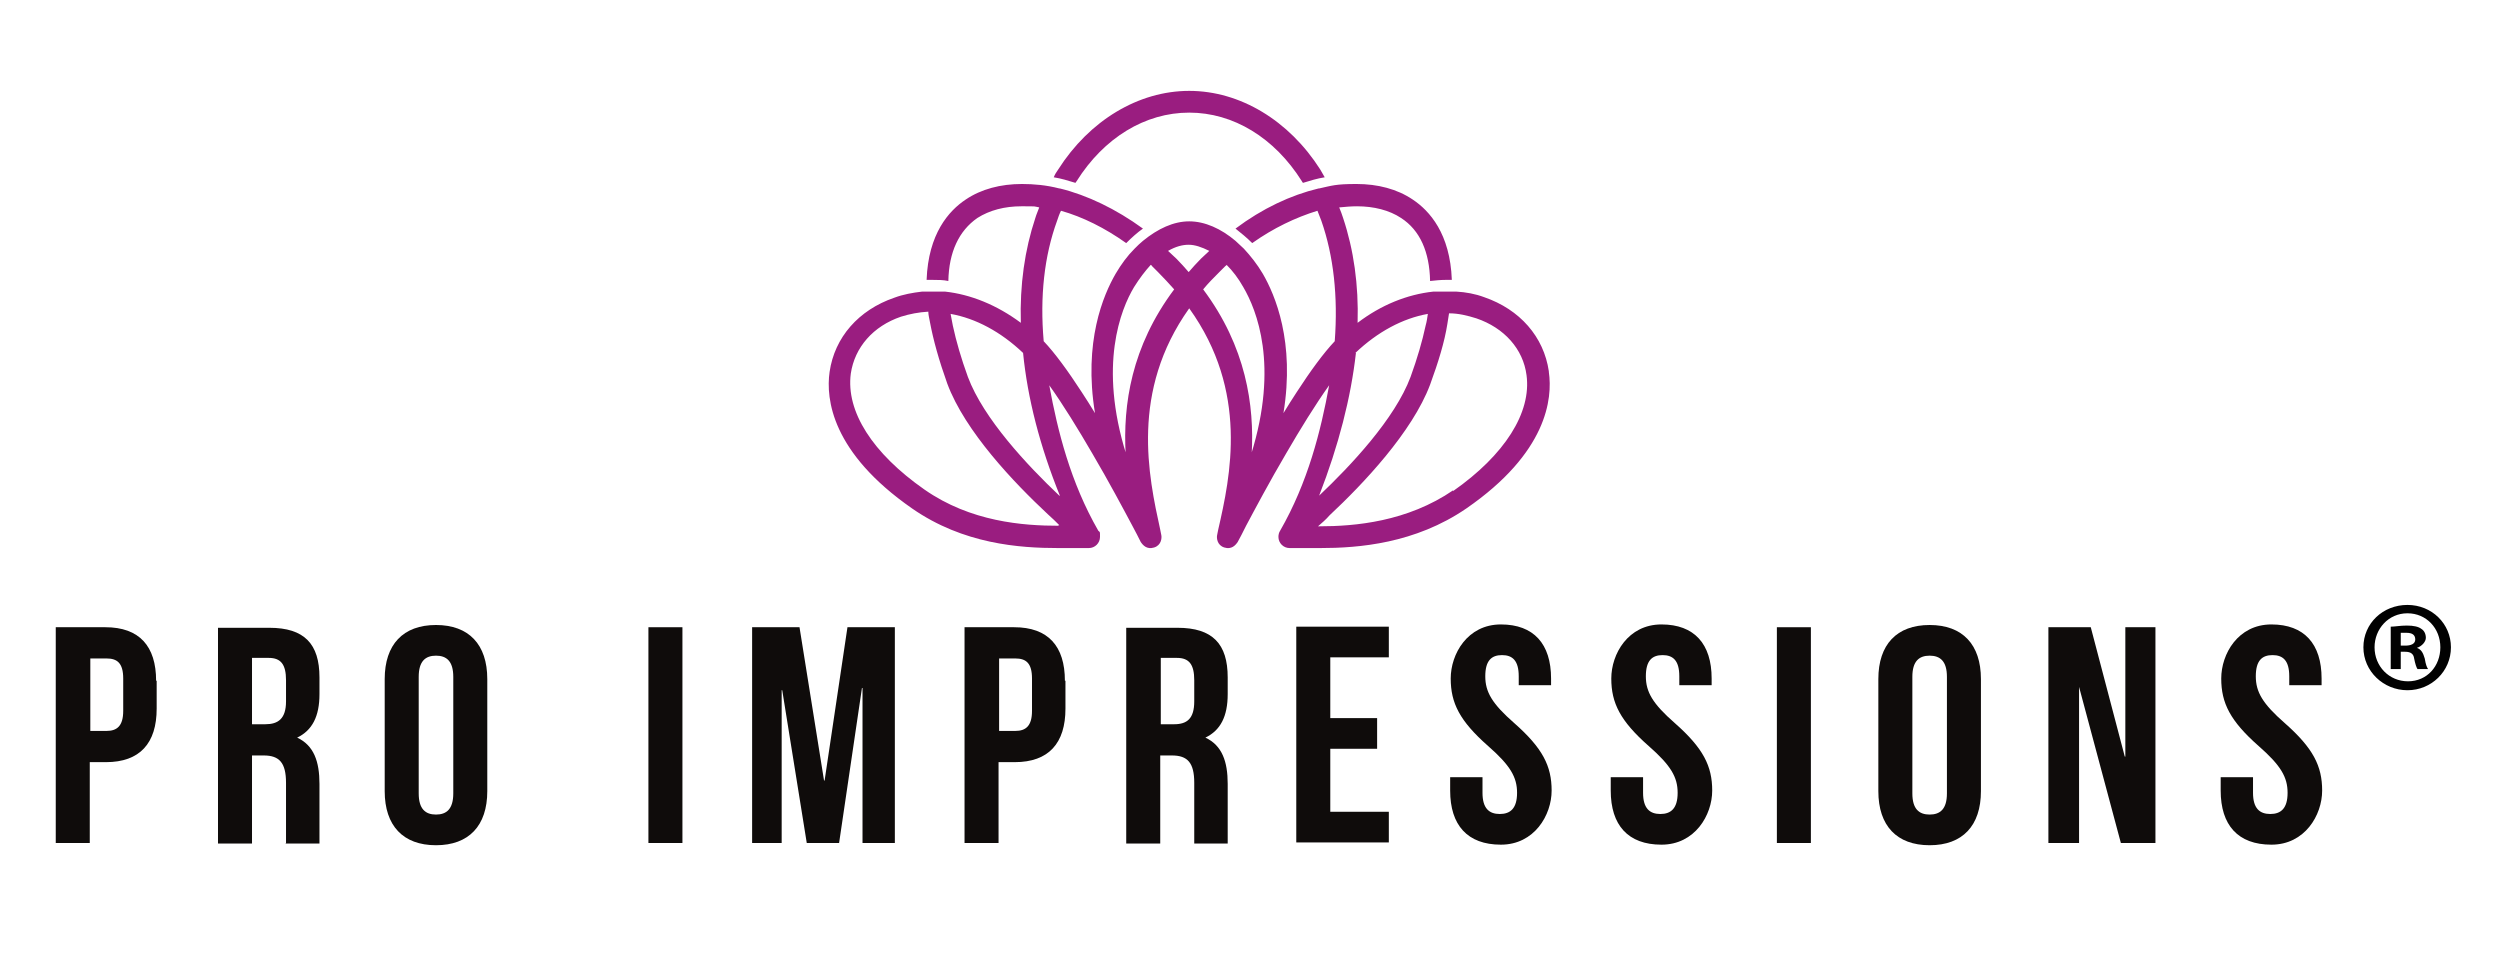
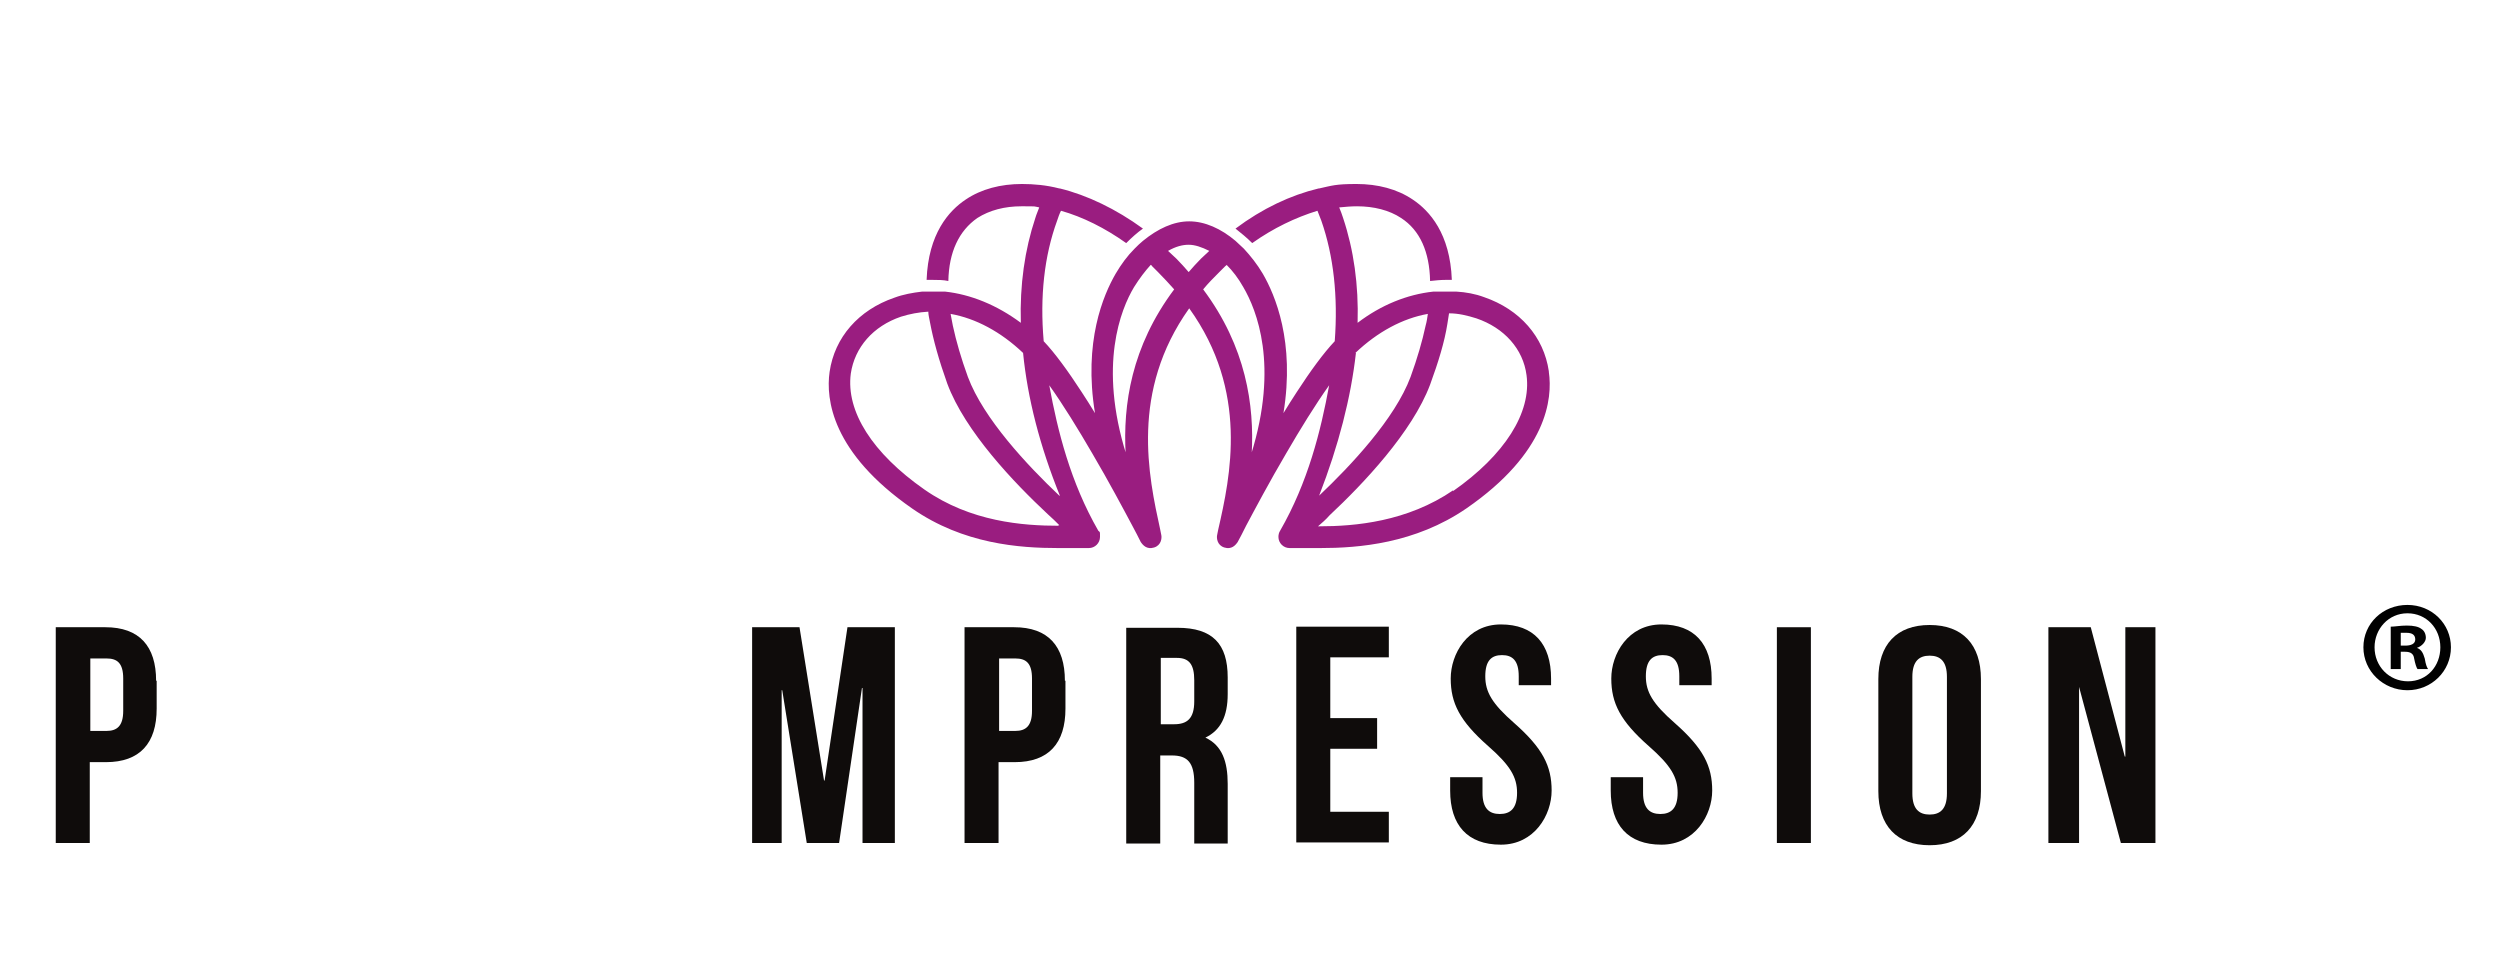
<svg xmlns="http://www.w3.org/2000/svg" viewBox="0 0 448.4 171.4" version="1.1" data-name="Layer 1" id="Layer_1">
  <defs>
    <style>
      .cls-1 {
        fill: #010101;
      }

      .cls-1, .cls-2, .cls-3 {
        stroke-width: 0px;
      }

      .cls-2 {
        fill: #9a1d80;
      }

      .cls-3 {
        fill: #0f0c0b;
      }
    </style>
  </defs>
  <g id="Logo">
-     <path d="M193.1,32.5c4.9-7.8,12.3-12.3,20.2-12.3s15.3,4.5,20.2,12.3c0,0,.1.2.2.3,1.3-.4,2.6-.8,3.9-1-.3-.5-.5-.9-.8-1.4-5.6-8.8-14.4-14.1-23.5-14.1s-17.9,5.3-23.5,14.1c-.3.4-.6.9-.8,1.4,1.3.2,2.6.6,3.9,1,0,0,.1-.2.2-.3h0Z" class="cls-2" />
    <path d="M277.8,66.6c-.9-6.2-5.2-11.1-11.6-13.3-1.6-.6-3.3-.9-5-1h-4.1c-4.7.5-9.4,2.4-13.6,5.6.2-6.8-.7-13.1-2.6-18.8-.2-.6-.4-1.2-.7-1.9,1.1-.1,2.1-.2,3.2-.2,3,0,5.8.7,7.9,2.1,3.4,2.2,5.1,6.1,5.2,11.3.9-.1,1.9-.2,2.8-.2h1.1c-.3-8.3-4-12.4-7-14.4-2.8-1.9-6.3-2.8-10.1-2.8s-4.4.3-6.7.8h-.1c-5,1.2-10.1,3.6-14.9,7.2,1,.8,2,1.6,3,2.6,3.8-2.7,7.8-4.6,11.7-5.8.2.6.5,1.2.7,1.8,2.2,6.3,3,13.6,2.4,21.6-2,2.1-4.4,5.4-6.8,9.1-.8,1.2-1.6,2.5-2.4,3.8,2.1-12.8-1.5-21.2-3.7-25-1-1.7-2.2-3.2-3.4-4.5-.5-.5-1-.9-1.5-1.4h0c-2.6-2.2-5.5-3.5-8.3-3.5s-5.6,1.3-8.3,3.5h0c-.5.4-1,.9-1.5,1.4-1.3,1.3-2.4,2.8-3.4,4.5-2.2,3.8-5.8,12.2-3.7,25-.8-1.3-1.6-2.6-2.4-3.8-2.4-3.7-4.8-7-6.8-9.1-.7-8,.1-15.3,2.4-21.6.2-.6.4-1.2.7-1.8,3.9,1.1,7.9,3.1,11.7,5.8,1-1,2-1.9,3-2.6-4.8-3.5-10-6-14.9-7.2h-.1c-2.3-.6-4.6-.8-6.7-.8-3.8,0-7.3.9-10.1,2.8-3,2-6.7,6.1-7,14.4h1.1c.9,0,1.9,0,2.8.2.1-5.2,1.9-9,5.2-11.3,2.2-1.4,4.9-2.1,7.9-2.1s2.1,0,3.2.2c-.2.6-.5,1.2-.7,1.9-1.9,5.7-2.8,12-2.6,18.8-4.3-3.2-9-5.1-13.6-5.6h-4.1c-1.7.2-3.4.5-5,1.1-6.4,2.2-10.7,7.1-11.6,13.3-.7,4.9.4,14.5,14.8,24.5,9.2,6.4,19.3,7.1,26.2,7.1s5.5,0,5.5,0c1.1,0,2-.9,2-2s0-.8-.3-1.1c-5-8.7-7.3-17.9-8.8-26.1,2.5,3.5,5.2,7.9,7.7,12.2,3,5.1,5.6,10,7.2,13,.5.9,1.2,2.3,1.5,2.9.4.6,1.1,1.4,2.4,1s1.4-1.7,1.3-2.2l-.2-1c-2.1-9.6-5.4-24.8,5.2-39.7,10.7,14.9,7.4,30.1,5.2,39.7l-.2,1c-.1.5,0,1.8,1.3,2.2,1.3.4,2-.4,2.4-1,.3-.5,1-1.9,1.5-2.9,1.6-3,4.2-7.9,7.2-13,2.5-4.3,5.2-8.7,7.7-12.2-1.5,8.2-3.8,17.4-8.8,26.1-.2.3-.3.7-.3,1.1,0,1.1.9,2,2,2h5.5c6.9,0,17-.8,26.2-7.1,14.5-10,15.5-19.7,14.8-24.5h0ZM189.9,94.3c-6.4,0-15.8-.7-24.1-6.5-9.3-6.5-14.1-14-13.2-20.8.7-4.7,4-8.5,9-10.2,1.6-.5,3.2-.8,4.9-.9,0,.6.2,1.3.3,1.9.6,3.2,1.6,6.8,3.1,11,3.2,8.6,12,17.8,18,23.4.8.7,1.5,1.4,2.1,2h-.2,0ZM190,88.9c-5.7-5.4-13.6-13.8-16.4-21.3-1.2-3.3-2.1-6.4-2.7-9.2-.1-.7-.3-1.4-.4-2.1,4.5.8,9,3.2,13,7,.8,8.1,3,16.7,6.6,25.6h-.1ZM202,81.5c-5-16-1-26,1.4-30,1-1.6,2-2.9,3-4,0,0,.2.1.2.2.4.4.8.8,1.1,1.1,1,1,2,2.1,2.9,3.1-7.7,10.3-9.2,20.7-8.7,29.6h.1ZM213.2,48.8h0c-.7-.8-1.4-1.6-2.2-2.4-.5-.5-1-.9-1.5-1.4,1.4-.8,2.6-1.1,3.7-1.1s2.3.4,3.7,1.1c-.5.5-1,.9-1.5,1.4-.8.8-1.5,1.6-2.2,2.4h0ZM224.5,81.5c.5-8.8-1-19.3-8.7-29.6.9-1.1,1.9-2.1,2.9-3.1s.8-.8,1.1-1.1c0,0,.2-.1.2-.2,1.1,1.1,2.1,2.4,3,4,2.4,4.1,6.4,14,1.4,30h.1ZM243.1,63.3c4-3.8,8.5-6.2,13-7-.1.7-.2,1.4-.4,2.1-.6,2.8-1.5,5.9-2.7,9.2-2.8,7.5-10.7,15.9-16.4,21.3,3.5-9,5.7-17.6,6.6-25.6h-.1ZM260.7,87.9c-8.3,5.7-17.7,6.5-24.1,6.5h-.2c.7-.6,1.4-1.2,2.1-2,6-5.6,14.8-14.9,18-23.4,1.5-4.1,2.6-7.7,3.1-10.9.1-.7.2-1.3.3-1.9,1.7,0,3.3.4,4.9.9,5,1.7,8.4,5.5,9,10.2.9,6.7-3.9,14.3-13.2,20.8h0v-.2Z" class="cls-2" />
  </g>
  <path d="M28.1,122.1v5c0,6.2-3,9.6-9.1,9.6h-2.9v14.5h-6.1v-38.7h8.9c6.1,0,9.1,3.4,9.1,9.6h0ZM16.2,118v13.1h2.9c1.9,0,3-.9,3-3.6v-5.8c0-2.8-1.1-3.6-3-3.6h-2.9Z" class="cls-3" />
-   <path d="M51.3,151.2v-10.8c0-3.6-1.2-4.9-4-4.9h-2.1v15.8h-6.1v-38.7h9.2c6.3,0,9,2.9,9,8.9v3c0,4-1.3,6.5-4,7.8h0c3,1.4,4,4.3,4,8.3v10.7h-6.1,0ZM45.2,118v11.9h2.4c2.3,0,3.7-1,3.7-4.1v-3.8c0-2.8-.9-4-3.1-4h-3Z" class="cls-3" />
  <path d="M214.2,151.2v-10.8c0-3.6-1.2-4.9-4-4.9h-2.1v15.8h-6.1v-38.7h9.2c6.3,0,9,2.9,9,8.9v3c0,4-1.3,6.5-4,7.8h0c3,1.4,4,4.3,4,8.3v10.7h-6.1.1ZM208.2,118v11.9h2.4c2.3,0,3.6-1,3.6-4.1v-3.8c0-2.8-.9-4-3.1-4h-2.9Z" class="cls-3" />
-   <path d="M69,121.8c0-6.2,3.3-9.7,9.2-9.7s9.2,3.5,9.2,9.7v20.1c0,6.2-3.3,9.7-9.2,9.7s-9.2-3.5-9.2-9.7v-20.1ZM75.1,142.3c0,2.8,1.2,3.8,3.1,3.8s3.1-1,3.1-3.8v-20.9c0-2.8-1.2-3.8-3.1-3.8s-3.1,1-3.1,3.8v20.9Z" class="cls-3" />
-   <path d="M116.3,112.5h6.1v38.7h-6.1v-38.7Z" class="cls-3" />
  <path d="M147.8,140h.1l4.1-27.5h8.5v38.7h-5.8v-27.8h-.1l-4.1,27.8h-5.8l-4.4-27.4h-.1v27.4h-5.3v-38.7h8.5l4.4,27.5h0Z" class="cls-3" />
  <path d="M191.1,122.1v5c0,6.2-3,9.6-9.1,9.6h-2.9v14.5h-6.1v-38.7h8.9c6.1,0,9.1,3.4,9.1,9.6h.1ZM179.2,118v13.1h2.9c1.9,0,3-.9,3-3.6v-5.8c0-2.8-1.1-3.6-3-3.6h-2.9Z" class="cls-3" />
  <path d="M238.6,128.8h8.4v5.5h-8.4v11.3h10.5v5.5h-16.6v-38.7h16.6v5.5h-10.5v10.8h0Z" class="cls-3" />
  <path d="M269.2,112c5.9,0,9,3.5,9,9.7v1.2h-5.8v-1.6c0-2.8-1.1-3.8-3-3.8s-3,1-3,3.8,1.2,4.9,5.2,8.4c5.1,4.5,6.7,7.7,6.7,12.1s-3.1,9.7-9.1,9.7-9.1-3.5-9.1-9.7v-2.4h5.8v2.8c0,2.8,1.2,3.8,3.1,3.8s3.1-1,3.1-3.8-1.2-4.9-5.2-8.4c-5.1-4.5-6.7-7.7-6.7-12.1s3-9.7,9-9.7h0Z" class="cls-3" />
  <path d="M298,112c5.9,0,9,3.5,9,9.7v1.2h-5.8v-1.6c0-2.8-1.1-3.8-3-3.8s-3,1-3,3.8,1.2,4.9,5.2,8.4c5.1,4.5,6.7,7.7,6.7,12.1s-3.1,9.7-9.1,9.7-9.1-3.5-9.1-9.7v-2.4h5.8v2.8c0,2.8,1.2,3.8,3.1,3.8s3.1-1,3.1-3.8-1.2-4.9-5.2-8.4c-5.1-4.5-6.7-7.7-6.7-12.1s3-9.7,9-9.7h0Z" class="cls-3" />
  <path d="M318.7,112.5h6.1v38.7h-6.1v-38.7Z" class="cls-3" />
  <path d="M336.9,121.8c0-6.2,3.3-9.7,9.2-9.7s9.2,3.5,9.2,9.7v20.1c0,6.2-3.3,9.7-9.2,9.7s-9.2-3.5-9.2-9.7v-20.1ZM343,142.3c0,2.8,1.2,3.8,3.1,3.8s3.1-1,3.1-3.8v-20.9c0-2.8-1.2-3.8-3.1-3.8s-3.1,1-3.1,3.8v20.9Z" class="cls-3" />
  <path d="M373,123.2h-.1v28h-5.5v-38.7h7.6l6.1,23.2h.1v-23.2h5.4v38.7h-6.2l-7.5-28h.1Z" class="cls-3" />
-   <path d="M407.4,112c5.9,0,9,3.5,9,9.7v1.2h-5.8v-1.6c0-2.8-1.1-3.8-3-3.8s-3,1-3,3.8,1.2,4.9,5.2,8.4c5.1,4.5,6.7,7.7,6.7,12.1s-3.1,9.7-9.1,9.7-9.1-3.5-9.1-9.7v-2.4h5.8v2.8c0,2.8,1.2,3.8,3.1,3.8s3.1-1,3.1-3.8-1.2-4.9-5.2-8.4c-5.1-4.5-6.7-7.7-6.7-12.1s3-9.7,9-9.7h0Z" class="cls-3" />
  <path d="M439.6,116.1c0,4.3-3.5,7.7-7.8,7.7s-7.9-3.4-7.9-7.7,3.5-7.6,7.9-7.6,7.8,3.4,7.8,7.6h0ZM425.9,116.1c0,3.4,2.6,6.1,6,6.1s5.8-2.7,5.8-6.1-2.5-6.1-5.9-6.1-5.9,2.8-5.9,6.1h0ZM430.6,120h-1.8v-7.6c.7,0,1.7-.2,2.9-.2s2.1.2,2.6.6c.5.3.8.9.8,1.6s-.7,1.5-1.6,1.8h0c.8.3,1.1.9,1.4,1.9.2,1.2.4,1.6.6,1.9h-1.9c-.2-.3-.4-.9-.6-1.9-.1-.8-.6-1.2-1.6-1.2h-.8v3h0ZM430.6,115.8h.8c1,0,1.8-.3,1.8-1.1s-.5-1.2-1.6-1.2-.8,0-1,0v2.2h0Z" class="cls-1" />
</svg>